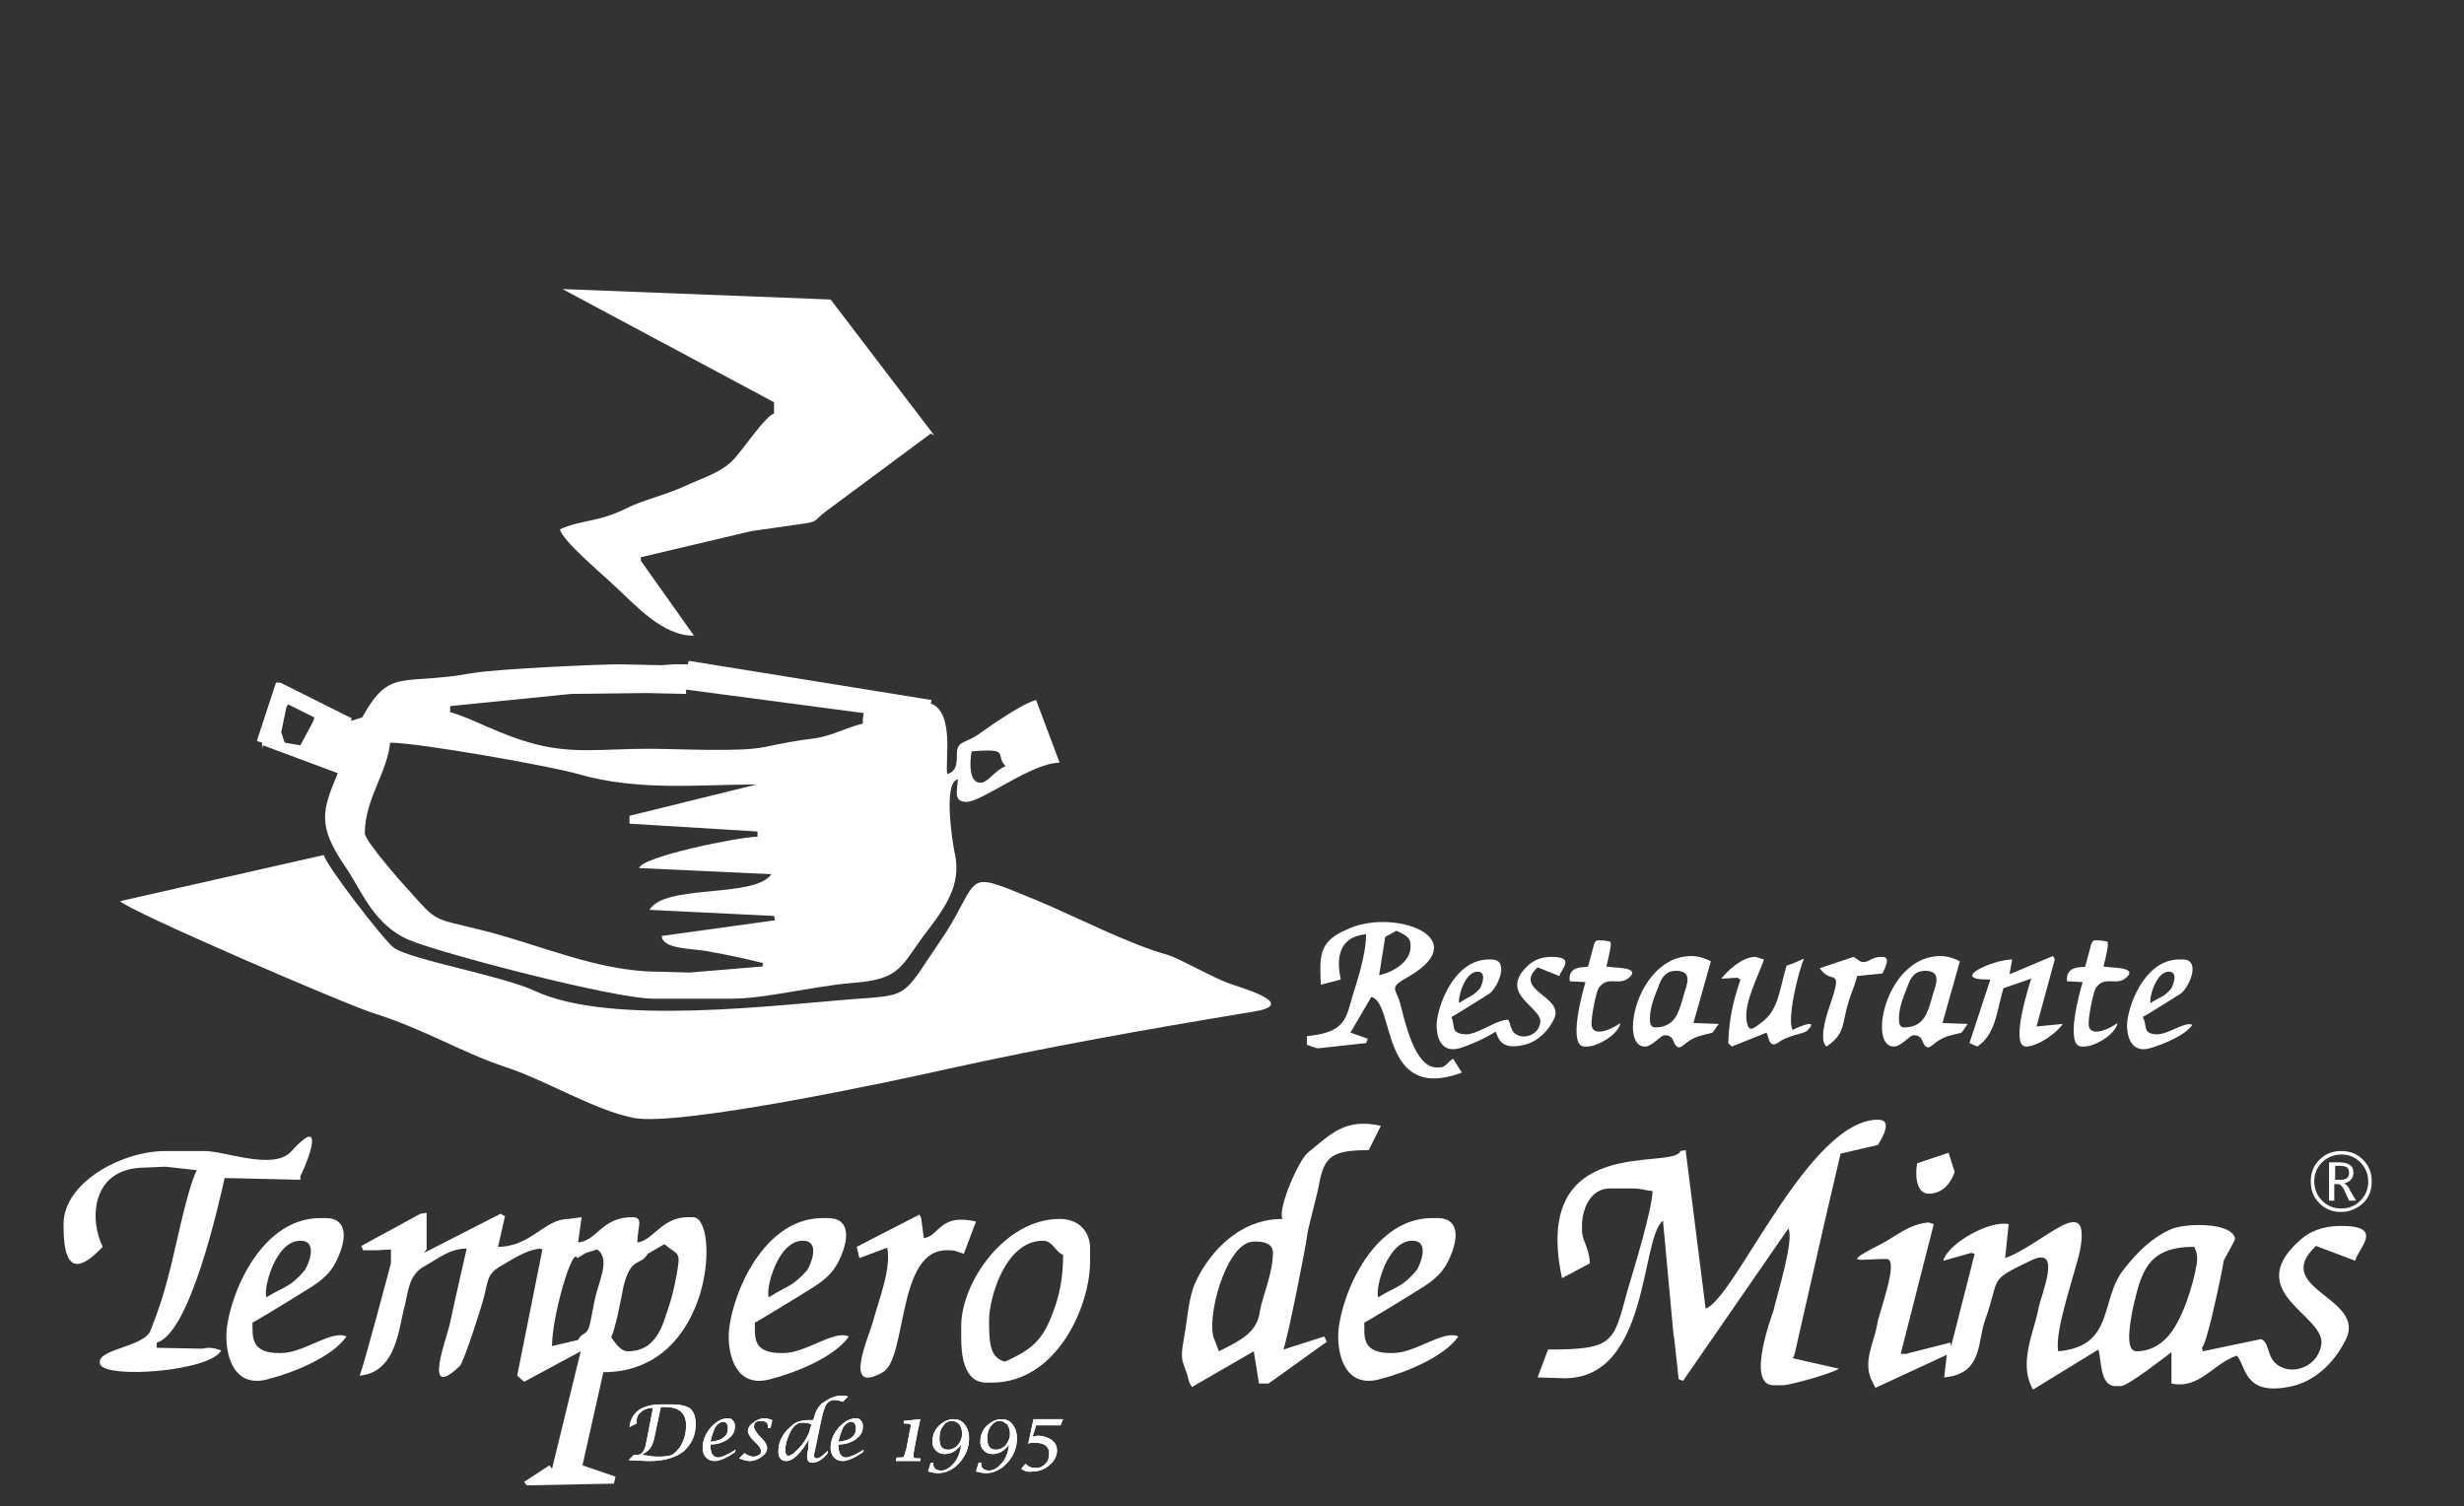
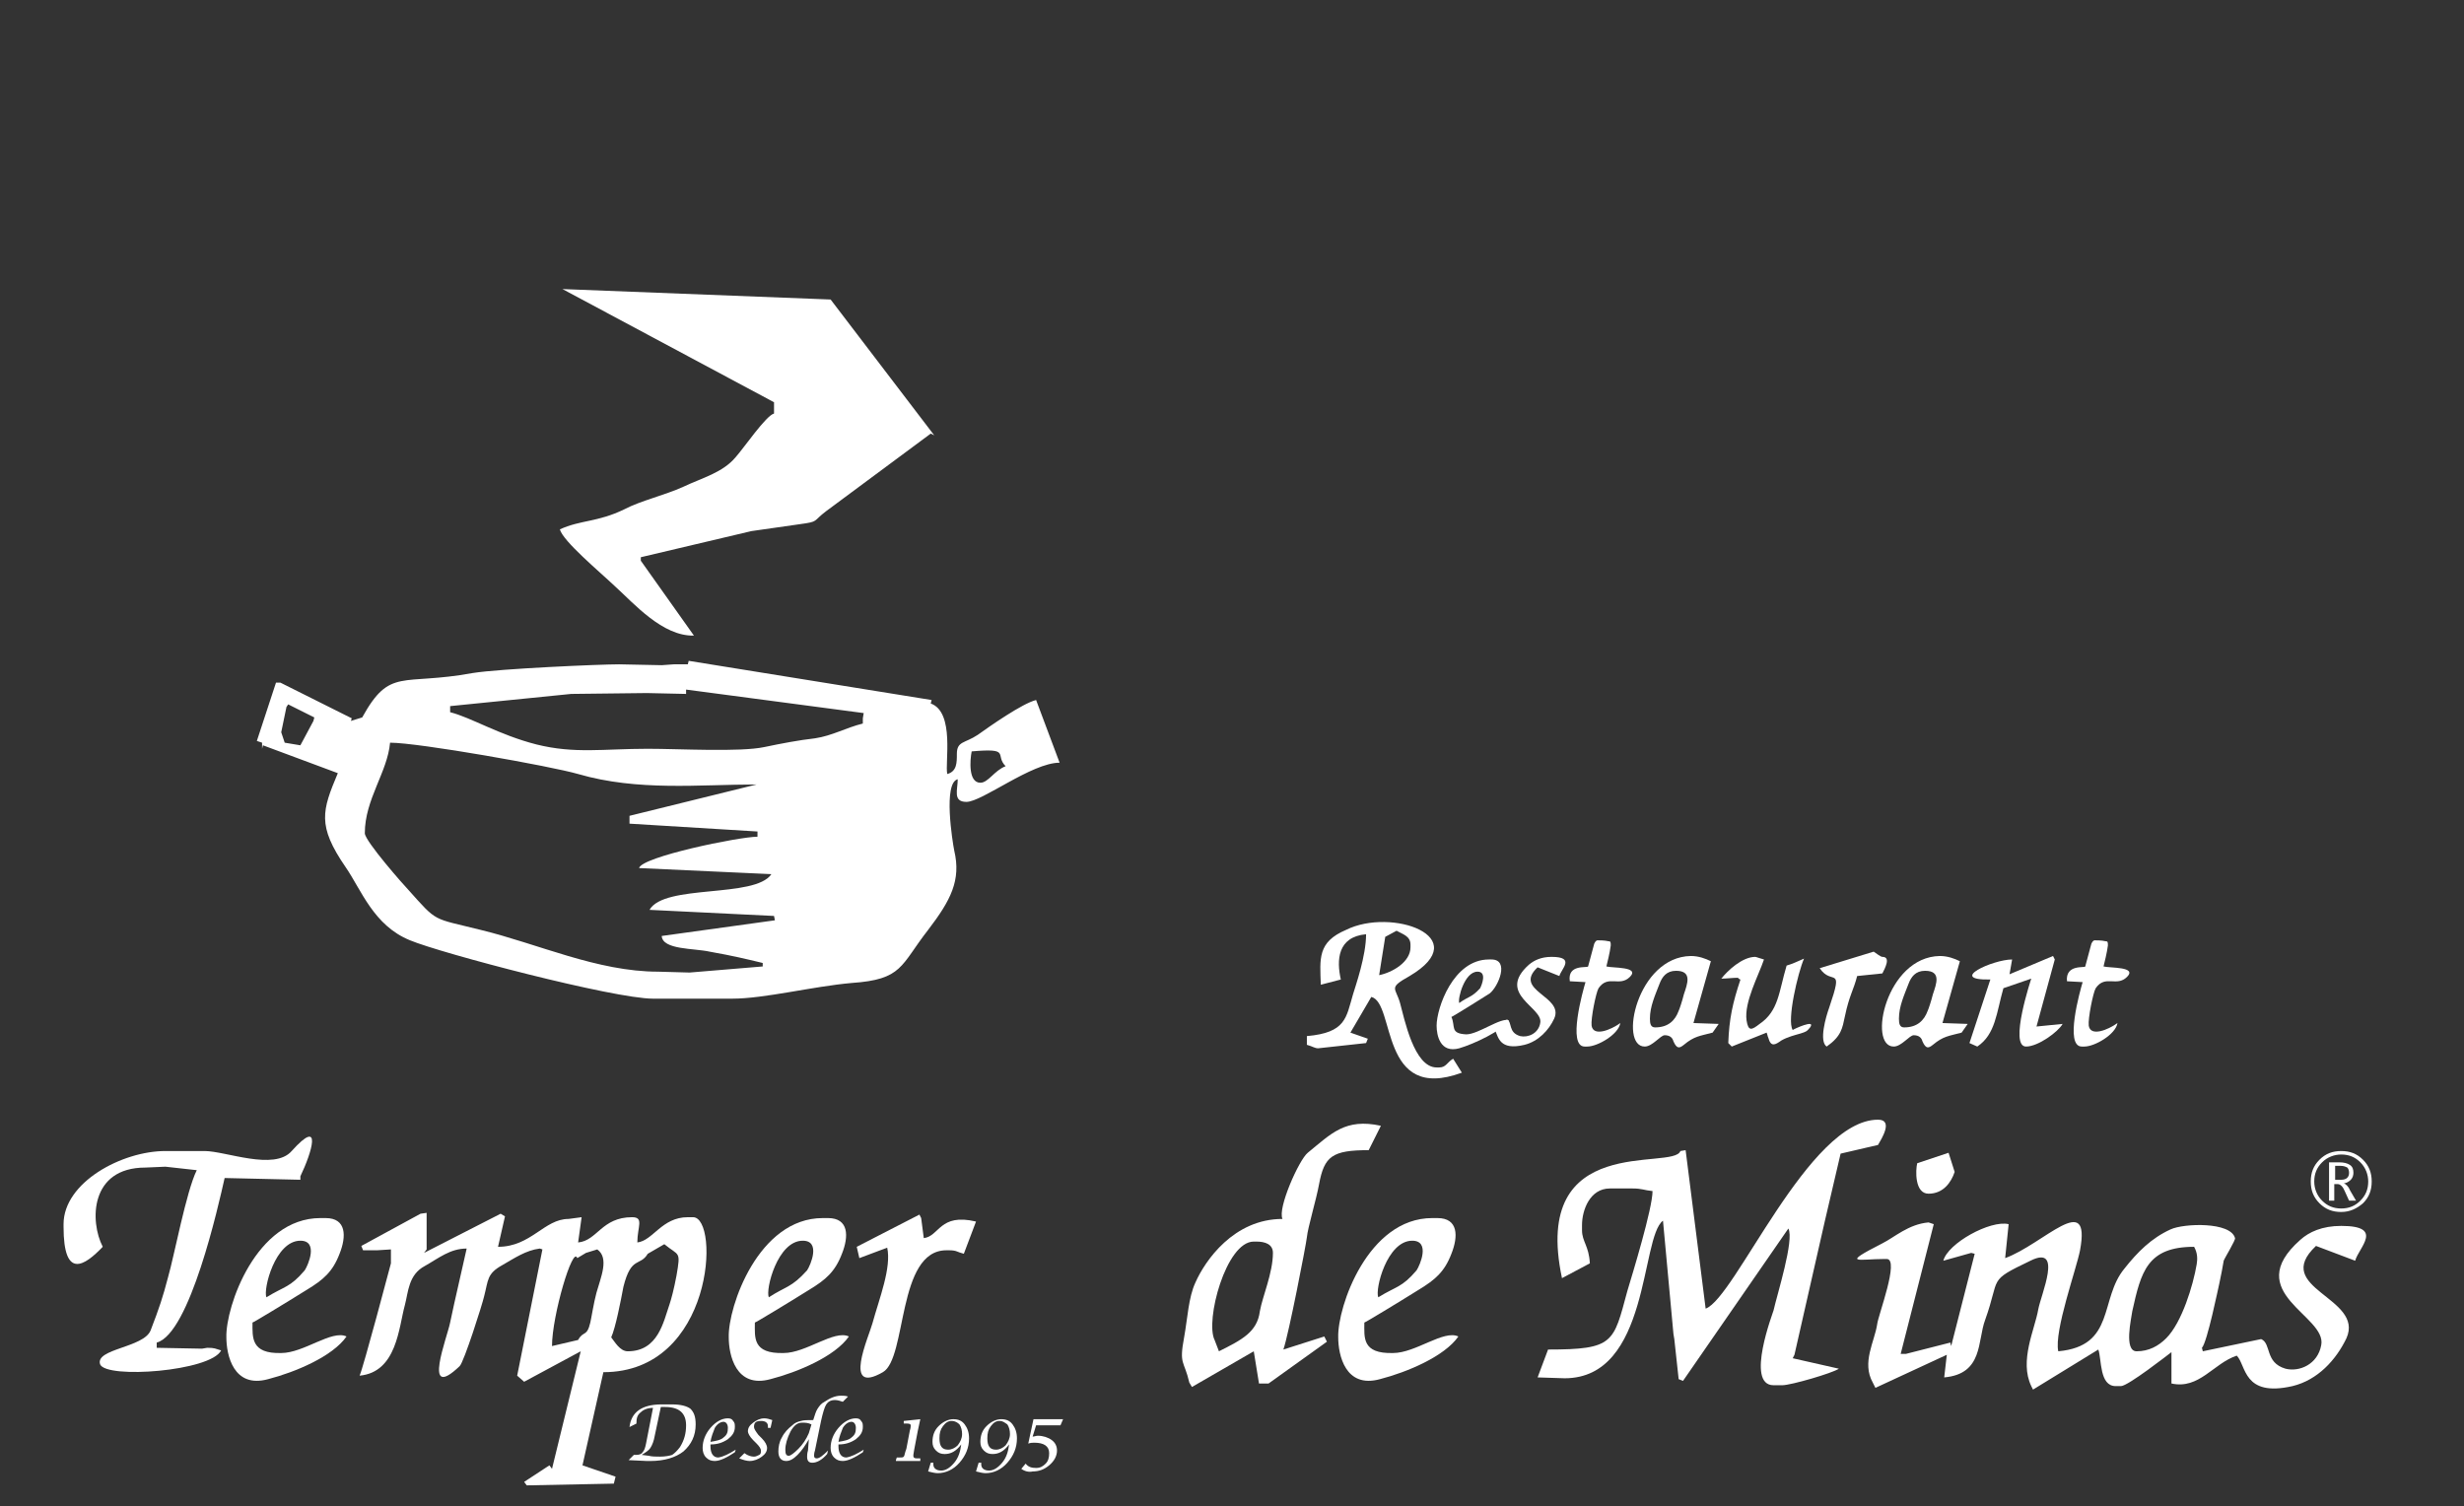
<svg xmlns="http://www.w3.org/2000/svg" version="1.1" id="Camada_1" x="0px" y="0px" viewBox="0 0 283 173" style="enable-background:new 0 0 283 173;" xml:space="preserve">
  <rect x="0" y="0" width="283" height="173" fill="#333333" stroke="none" />
  <style type="text/css">
	.st0{fill-rule:evenodd;clip-rule:evenodd;fill:#FFFFFF;}
	.st1{fill:#FFFFFF;}
</style>
  <path class="st0" d="M23.5,132.2H19c-5,0-11.7,3.6-11.7,8.4v0.3c0,6.1,2.4,4.5,4.5,2.3c-1.5-2.9-1.5-9.1,4.9-9.1l2.3-0.1l3.6,0.4  c-1.2,2.4-2.6,9.9-3.3,12.3c-0.6,2.3-1,3.5-2,6.1c-0.8,2-6.4,2.1-5.8,3.9c0.7,1.7,12.7,0.8,13.9-1.6c-0.7-0.2-0.7-0.3-1.6-0.3  l-0.6,0.1l-5.2-0.1v-0.6c3.8-1,7.1-15.8,7.8-18.9l8.7,0.2l0-0.4c1.3-2.7,2.6-6.9-1-2.9C31.5,134.5,25.9,132.2,23.5,132.2" />
  <path class="st0" d="M220.2,133.6c-0.2,0.8-0.3,3.5,1.3,3.5c1.7,0,2.6-1.3,3-2.5l-0.7-2.2L220.2,133.6z" />
  <path class="st0" d="M215.7,131.5c0.4-0.7,1.8-2.9,0-2.9c-8,0-16.4,20.5-19.8,21.7l-2.3-18.2l-0.6,0.1c-0.8,2.3-17.2-2.3-13.6,14.6  l3.2-1.7c-0.1-2-0.9-2.5-0.9-3.8v-0.6c0-1.7,0.9-4.2,3.2-4.2h2.6c1.1,0,1.3,0.2,2.3,0.3c0,2-2.3,9.5-2.9,11.5  c-1.6,5.9-1.5,6.7-9.1,6.7l-1.2,3.2l3.1,0.1c9.8,0,8.7-16.2,11.3-18.1l1.2,13l0.1,0.6l0.5,4.6l0.5,0.2l12.1-17.5  c0.7,1.3-1.3,7.6-1.7,9.4c0,0.1-3.3,8.6,0,8.6h1c1,0,5.8-1.4,6.5-1.9l-5.3-1.2l0.2-0.4l3.5-15.4l1.8-7.7L215.7,131.5z" />
  <path class="st0" d="M65.3,140c-2.8,0-4.3,3.2-8.1,3.2l0.8-3.5l-0.5-0.3l-8.8,4.5l0.3-0.4l0-4.2l-0.7,0.1l-6.8,3.7l0.2,0.5h1.6  l1.6-0.1v1.6c0,0-3.2,12.1-3.6,12.9c4.3-0.4,4.5-5.6,5.2-8.1c0.4-1.5,0.4-3.5,2.3-4.5c1.6-0.9,2.9-2,4.8-2c0,0.1-1.5,6.5-1.9,8.5  c-0.3,1.6-3.3,9.2,1.1,5c0.5-0.5,2.6-7.1,2.8-8c0.5-1.9,0.3-2.6,2.1-3.6c1.4-0.8,2.7-1.7,4.3-1.9l0.3,0.1L59.4,158l0.8,0.7l6.5-3.5  l-3.3,13.5l-0.3-0.4l-2.9,1.9l0.3,0.4l10-0.2l0.2-0.8l-3.8-1.3l2.4-10.7c12.7,0,13.4-17.8,10.3-17.8h-0.6c-3,0-4,2.7-5.8,2.9  c0-1.8,0.8-2.9-0.6-2.9c-3.5,0-4,2.7-6.2,2.9l0.4-2.9L65.3,140z M63.4,154.6c0-3.5,2.4-11.6,2.9-10.1l1-0.6l1.3-0.4  c1.4,1,0.4,3.2-0.1,5c-0.3,1.1-0.6,3-0.7,3.4c-0.4,1.7-0.8,0.9-1.4,2L63.4,154.6z M72.1,155.2c-0.9,0-1.5-1.1-1.9-1.6  c0.5-1.1,1.1-4.2,1.4-5.8c0.9-3.6,1.9-2.3,2.8-3.8l1.9-1.1c1.7,1.4,1.9,0.7,1.4,3.6c-0.3,1.6-0.6,2.7-0.8,3.3  C76.2,151.8,75.6,155.2,72.1,155.2z" />
  <path class="st0" d="M112.1,140.3c-4.2-1-4.2,1.7-6,1.9l-0.3-2.3l-0.2-0.4l-7.2,3.7l0.3,1.3l3.2-1.2c0.5,2.3-0.9,5.8-1.7,8.7  c-0.4,1.5-3.5,8.3,1.2,5.6c2.8-1.6,1.6-14,7.3-14h0.3c0.9,0,0.9,0.2,1.7,0.4L112.1,140.3z" />
  <path class="st0" d="M86.7,151.9c0.1,0,3.9-2.3,6.3-3.8c1.8-1.1,2.9-2,3.7-4.1c0.8-2,0.8-4.1-1.6-4.1h-0.6  c-7.4,0-10.9,10.2-10.8,13.7c0,2,0.8,5.9,4.8,4.8c3.1-0.8,7.4-2.6,9-4.9c-1.7-0.8-4.9,1.9-7.5,1.9C86.4,155.5,86.7,153.6,86.7,151.9   M88.3,149c-0.4-0.9,1-6.5,3.9-6.5c2.1,0,0.9,2.8,0.5,3.4C90.9,147.9,90.3,147.7,88.3,149z" />
-   <path class="st0" d="M121.7,140c-6.3,0-11.3,7.3-11.3,12.3v1.3c0,1.8,0.2,5.2,2.9,5.2h0.6c7.5,0,11.3-8.8,11.3-13.9v-1.3  C125.3,141.8,124.2,140,121.7,140 M113.6,151.6c0-2.4,1.8-9.1,6.2-9.1c1.1,0,1.5,1.4,2.3,1.6c0,2.3-0.3,4-0.8,5.6  c-1.3,3.9-2.3,5.1-5.9,6.7c-1.2-0.4-1.8-1.1-1.8-4.2V151.6z" />
  <path class="st0" d="M158.6,129.3c-4.1-0.9-5.7,0.9-8.4,3.1c-1,0.8-3.5,6.4-2.9,7.6c-5.6,0-8.9,4.8-10,7.3c-0.8,1.7-0.9,4.1-1.3,6.3  c-0.6,3.2,0,2.6,0.6,5.2l0.3,0.5l7.1-4.1l0.6,3.7l1.1,0l6.7-4.8l-0.3-0.6l-4.7,1.5c0.6-1.7,2.6-12,2.7-12.9c0.1-1.1,1.1-4.4,1.4-6.1  c0.6-3.2,1.5-3.9,5.7-3.9L158.6,129.3z M139.5,153.9c-1.1-2.2,1.3-11.3,4.5-11.3h0.3c1,0,1.9,0.3,1.9,1.3c0,2.3-1.2,5-1.5,6.7  c-0.3,2.4-2.1,3.3-4.7,4.6L139.5,153.9z" />
  <path class="st0" d="M236.4,155.2c-0.5-2.3,2.1-9.5,2.5-11.6c1.3-7-4.2-0.7-8.6,0.9l0.4-3.9c-2.1-0.5-7,2.2-7.5,4.2l3.2-0.9l0.4,0.1  l-2.7,10.6l-0.1-0.4l-5.1,1.3l-0.6,0l3.8-14.9l-0.6-0.2c-2.3,0.2-3.9,1.7-5.3,2.4c-4.9,2.5-2.7,1.8,0.2,1.8h0.3c1.5,0-1,6.5-1.1,7.5  c-0.3,2-1.8,4.4-0.5,6.7l0.3,0.6l8.2-3.8l-0.3,2.6c4.5-0.4,3.8-4.2,4.7-6.6c1.8-5,0.2-4.4,5.2-6.8c3.8-1.9,1.2,3.9,0.9,5.6  c-0.4,2.3-2.2,5.9-0.8,8.8l0.2,0.4l7.5-4.6c0.4,1.1,0.1,4.2,2,4.2h0.6c0.8,0,5.4-3.6,5.8-3.9l0,3.6c3.2,0.7,4.8-2.3,7.5-3.2  c1.1,1.1,0.7,4.8,6.4,3.5c2.9-0.7,5-3,6.2-5.5c2.1-4.7-8.7-5.7-3.5-10.6l4.5,1.7c0.4-1.5,3.4-4-1.6-4c-2.2,0-3.7,0.7-4.7,1.6  c-6.9,6.1,3.1,8.7,2.4,12.1c-0.4,2.2-2.5,3.1-4.1,2.7c-2.4-0.7-1.6-2.9-2.8-3.4l-6.7,1.4l-0.1-0.4c0.6-0.6,1.9-7,2-7.4  c0.2-0.9,0.4-2,0.5-2.6c0.1-0.3,1.4-2.4,1.3-2.6c-0.5-1.9-5.9-1.7-7.4-1c-2.2,1-3.8,2.6-5.3,4.5C241.1,149.2,243,154.6,236.4,155.2   M252,143.2c0.4,0.7,0.4,1.4,0.3,2c-0.4,2.4-1.7,6.7-3.5,8.5c-0.9,0.9-2,1.5-3.4,1.5c-1.5,0-0.6-3.8-0.5-4.6  C245.9,146.1,246.6,143.2,252,143.2z" />
  <path class="st0" d="M64.6,33.2l24.3,13v1.3c-0.9,0.2-3.5,4-4.4,5c-1.5,1.8-3.9,2.4-6,3.4c-2.2,1-4.9,1.6-6.8,2.6  c-3.1,1.5-5,1.2-7.4,2.3c0.4,1.4,4.5,4.8,6.4,6.6c2.1,1.9,5.4,5.7,9,5.6l-6.1-8.6l0-0.4l12.7-3l5.6-0.8c2.2-0.3,1.4-0.3,3-1.5  l12-8.9l0.4,0.2L95.4,34.4L64.6,33.2z" />
  <path class="st0" d="M71.1,76.3c-2.2,0-13.7,0.5-16.8,1c-8.2,1.5-9.5-0.7-12.7,5.1l-1.3,0.4l0.1-0.3l-8.2-4.1l-0.5,0l-2.2,6.7  l0.6,0.2V86l0.1-0.4l8.6,3.2c-1.8,4.3-2.4,6,0.9,10.8c1.8,2.6,3.2,6.7,7.4,8.4c3.6,1.5,23.4,6.7,27.9,6.7h9.1  c3.7,0,9.2-1.4,13.7-1.8c5.9-0.4,5.6-2,8.8-6.1c2.6-3.4,3.8-5.7,3-9.1c-0.2-1-1.3-7.8,0.4-8.2c0,1.2-0.6,2.6,1,2.6  c1.8,0,7.5-4.5,10.7-4.5l-2.7-7.2c-1.6,0.4-5.3,3-6.7,4c-1.5,1-2.4,0.7-2.4,2.2c0,1,0,2-1.1,2.3c-0.3-1.2,0.9-7.1-1.9-8.1l0.1-0.4  l-27.9-4.5l-0.1,0.4h-1.6L76,76.4L71.1,76.3z M65.6,79.7l8.7-0.1l4.5,0.1l0-0.5l20.4,2.7l-0.1,0.6v0.6c-2,0.5-3.5,1.4-5.5,1.7  c-1.8,0.2-3.9,0.6-5.8,1c-2.8,0.6-9.8,0.2-13.4,0.2c-5.1,0-8.4,0.6-12.8-0.5c-4.3-1.1-7.5-3.1-9.9-3.7l0-0.7L65.6,79.7z M32.9,81.2  l0.2-0.3l3,1.5l-0.1,0.4l-1.5,2.8l-1.8-0.3l-0.4-1.2L32.9,81.2z M115.5,88c-1.3,0.5-2,1.9-2.9,1.9c-1.4,0-1.2-2.6-1-3.6  C116.2,85.9,114.2,86.7,115.5,88z M79.2,111.7l-3.6-0.1c-7,0-13.8-3.2-20.4-4.8c-5.6-1.4-4.9-0.8-8.3-4.6c-0.4-0.4-5-5.6-5-6.5  c0-3.9,2.6-7,2.9-10.4c3.3,0,18.5,2.7,21.6,3.6c6.9,2,13.9,1.2,20.5,1.2l-14.6,3.6l0,0.9L87,95.5l0,0.6c-2.1,0-13.3,2.3-13.6,3.6  l15.2,0.7c-1.9,2.8-12.3,1.1-14,4.1l14.3,0.7l0.1,0.5l-13,1.8c0.1,1.6,3.7,1.4,5.5,1.8c2.8,0.5,4,0.8,6.1,1.3l0,0.4L79.2,111.7z" />
-   <path class="st0" d="M13.8,103.5c0.7,1,26.2,12,29.2,12.9c5.7,1.8,10.1,4.5,14.9,6.1c4.7,1.5,10.3,5,14.9,5.9  c5.3,1,29.7-4.2,35.9-5.6c11.8-2.6,22.5-4.5,35.2-6.6c5.1-0.8-0.5-2.5-2.6-3.2c-2-0.7-5.6-2.8-7.1-3.3c-4.4-1.2-10.4-4.3-14.9-6.2  c-8.3-3.4-6.7-3.1-10.1,2.7c-0.5,0.9-2.8,4.2-3.7,5.6c-1.8,2.4-2.2,2.6-6.8,2.9c-9.5,0.7-28.5,3.2-37.3-0.9  c-3.6-1.7-13.9-3.5-16.1-4.9c-1-0.6-8-9.7-8.1-10.7L13.8,103.5z" />
  <path class="st0" d="M29,151.9c0.1,0,3.9-2.3,6.3-3.8c1.8-1.1,2.9-2,3.7-4.1c0.8-2,0.8-4.1-1.6-4.1h-0.6c-7.4,0-10.9,10.2-10.8,13.7  c0,2,0.8,5.9,4.8,4.8c3.1-0.8,7.4-2.6,9-4.9c-1.7-0.8-4.9,1.9-7.5,1.9C28.8,155.5,29,153.6,29,151.9 M30.6,149  c-0.4-0.9,1-6.5,3.9-6.5c2.1,0,0.9,2.8,0.5,3.4C33.3,147.9,32.7,147.7,30.6,149z" />
  <path class="st0" d="M156.7,151.9c0.1,0,3.9-2.3,6.3-3.8c1.8-1.1,2.9-2,3.7-4.1c0.8-2,0.8-4.1-1.6-4.1h-0.6  c-7.4,0-10.9,10.2-10.8,13.7c0,2,0.8,5.9,4.8,4.8c3.1-0.8,7.4-2.6,9-4.9c-1.7-0.8-4.9,1.9-7.5,1.9  C156.4,155.5,156.7,153.6,156.7,151.9 M158.3,149c-0.4-0.9,1-6.5,3.9-6.5c2.1,0,0.9,2.8,0.5,3.4C161,147.9,160.4,147.7,158.3,149z" />
  <path class="st0" d="M197.7,112.4c0.6,0,1.3-0.1,1.9-0.1c0.1,0.1,0.2,0.2,0.3,0.2c-0.9,2.7-1.3,4.5-1.4,7.3c0.1,0.1,0.2,0.2,0.4,0.4  c1.3-0.5,2.7-1.1,4-1.6c0.1,0.2,0.1,0.4,0.2,0.6c0.3,1.1,0.8,0.8,1.5,0.3c0.7-0.4,1.5-0.6,2.2-0.8c0.6-0.2,0.7-0.2,1.1-0.7  c0.7-1-1.9,0.2-2,0.3c-0.7-1.1,0.6-6.6,1.3-8.2c-0.7,0.3-1.3,0.6-2,0.8c-0.9,3-0.9,5.2-3.1,6.7c-0.9,0.7-1.3,0.9-1.5-0.4  c-0.3-2.1,1.4-5.2,2-7c-0.4-0.1-0.9-0.3-1-0.3C200.1,109.9,198.4,111.5,197.7,112.4" />
-   <path class="st0" d="M209,111.2c1.4,2.1,2.8-0.5,1.1,4.5c-0.4,1.1-1.2,3.9-0.3,4.5c1.7-1.2,1.8-2.1,2.1-3.5c0.5-2.4,1-3,1.4-4.6  l2.9-0.3c0.3-0.6,1-1.9,0-1.9c-1.4,0-1.3,0.6-2.3,0.6c-0.2,0-0.7-0.4-1-0.6L209,111.2z" />
+   <path class="st0" d="M209,111.2c1.4,2.1,2.8-0.5,1.1,4.5c-0.4,1.1-1.2,3.9-0.3,4.5c1.7-1.2,1.8-2.1,2.1-3.5c0.5-2.4,1-3,1.4-4.6  l2.9-0.3c0.3-0.6,1-1.9,0-1.9c-0.2,0-0.7-0.4-1-0.6L209,111.2z" />
  <path class="st0" d="M230.8,111.9l0.3-1.7c-2.2,0-7.5,2.4-2.5,2.3l-2.4,7.3l0.9,0.4c2.1-1.4,2.2-3.9,3-6.7l3.2-1.1  c0,0-2.6,7.8-0.6,7.8c1.4,0,3.7-1.7,4.2-2.6l-3,0.3l2.1-7.7l-0.2-0.4L230.8,111.9z" />
  <path class="st0" d="M237.4,112.7l1.8,0.1c-0.3,1-2.1,7.4-0.1,7.4h0.3c1.2,0,3.6-1.4,3.8-2.7c-1.1,0.8-3.1,1.6-3.3,0.3  c-0.1-0.8,0.5-3.8,0.8-4.3c1.1-1.6,2.4-0.1,3.6-1.3c1.2-1.2-2-1-2.7-1.2c0.1-0.4,0.4-1.6,0.5-2.4c0-0.4,0-0.5-0.3-0.5  c-0.4-0.1-1-0.1-1.2-0.1c-0.2,0-0.3,0.2-0.4,0.4l-0.7,2.6C239.5,111.2,237.2,110.7,237.4,112.7" />
  <path class="st0" d="M217.5,120.2c0.9,0,1.8-1.3,2.3-1.3c0.6,0,0.9,0.3,1,0.7c0.4,0.9,0.7,0.8,1.2,0.4c1.2-1,1.8-1,3.3-1.4l0.7-1  l-2.9-0.1l2-7.1c-0.6-0.3-1.4-0.6-2.3-0.6C216.6,109.9,214.5,120.2,217.5,120.2 M219.2,113c0.3-0.8,0.8-1.5,1.9-1.5  c1.9,0,1.3,1.5,0.9,2.7c-0.2,0.8-0.5,1.7-0.6,1.9c-0.4,1.1-1.2,1.9-2.7,1.9c-0.5,0-0.6-0.4-0.6-1C218.1,115.6,218.7,114.3,219.2,113  z" />
  <path class="st0" d="M151.7,113.1l2.3-0.6c-0.5-2.2-0.4-4.9,2.9-5.2c0,2.5-1.2,5.9-1.5,6.9c-0.8,2.7-0.8,4.4-5.3,4.8v1  c0.7,0.2,0.9,0.4,1.3,0.4l5.5-0.6l0.2-0.5l-2-0.7l2.4-4.1c2.8,0.7,0.9,12.2,10.4,8.7l-1-1.6c-0.7,0.4-0.8,1-1.6,1H165  c-2.6,0-3.7-5.6-4.2-7.4c-0.5-1.8-1.4-1.7,1.1-3.1c7.6-4.5-2.1-7.9-7.3-5.3C151.3,108.2,151.6,110.1,151.7,113.1 M160.4,106.9  c0.7,0.4,1.6,0.6,1.6,1.6v0.3c0,1.7-2.1,2.9-3.6,3.2l0.7-4.4L160.4,106.9z" />
  <path class="st0" d="M171.7,118.3c0.4,0.8,0.5,2.4,3.4,1.7c1.6-0.4,2.8-1.7,3.4-3c1.2-2.6-4.8-3.2-1.9-5.9l2.5,1  c0.2-0.8,1.9-2.2-0.9-2.2c-1.2,0-2,0.4-2.6,0.9c-3.8,3.4,1.7,4.9,1.3,6.7c-0.2,1.2-1.4,1.7-2.3,1.5c-1.4-0.4-0.9-1.6-1.5-1.9  l-0.3,0.1c-0.1,0.1-0.3,0.1-0.4,0.2C172.1,117.4,171.9,117.8,171.7,118.3" />
-   <path class="st0" d="M246.1,116.8c0.1,0,4.1-2.5,4.4-2.7c1-0.8,2.3-3.9,0.2-3.9h-0.4c-4.1,0-6,5.6-6,7.6c0,1.1,0.4,3.2,2.6,2.6  c1.7-0.5,4.1-1.5,4.9-2.7c-0.9-0.4-2.7,1.1-4.1,1.1C246,118.7,246.7,117.9,246.1,116.8 M247,115.2c-0.2-0.5,0.6-3.6,2.1-3.6  c1.1,0,0.5,1.5,0.3,1.9C248.5,114.6,248.2,114.4,247,115.2z" />
  <path class="st0" d="M166.7,116.8c0.1,0,4.1-2.5,4.4-2.7c1-0.8,2.3-3.9,0.2-3.9H171c-4.1,0-6,5.6-6,7.6c0,1.1,0.4,3.2,2.6,2.6  c1.7-0.5,4.9-2,5.7-3.2c-0.9-0.4-3.5,1.6-4.9,1.6C166.5,118.7,167.2,117.9,166.7,116.8 M167.6,115.2c-0.2-0.5,0.6-3.6,2.1-3.6  c1.1,0,0.5,1.5,0.3,1.9C169,114.6,168.7,114.4,167.6,115.2z" />
  <path class="st0" d="M180.3,112.7l1.8,0.1c-0.3,1-2.1,7.4-0.1,7.4h0.3c1.2,0,3.6-1.4,3.8-2.7c-1.1,0.8-3.1,1.6-3.3,0.3  c-0.1-0.8,0.5-3.8,0.8-4.3c1.1-1.6,2.4-0.1,3.6-1.3c1.2-1.2-2-1-2.7-1.2c0.1-0.4,0.4-1.6,0.5-2.4c0-0.4,0-0.5-0.3-0.5  c-0.4-0.1-1-0.1-1.2-0.1c-0.2,0-0.3,0.2-0.4,0.4l-0.7,2.6C182.3,111.2,180,110.7,180.3,112.7" />
  <path class="st0" d="M188.9,120.2c0.9,0,1.8-1.3,2.3-1.3c0.6,0,0.9,0.3,1,0.7c0.4,0.9,0.7,0.8,1.2,0.4c1.2-1,1.8-1,3.3-1.4l0.7-1  l-2.9-0.1l2-7.1c-0.6-0.3-1.4-0.6-2.3-0.6C188,109.9,185.9,120.2,188.9,120.2 M190.6,113c0.3-0.8,0.8-1.5,1.9-1.5  c1.9,0,1.3,1.5,0.9,2.7c-0.2,0.8-0.5,1.7-0.6,1.9c-0.4,1.1-1.2,1.9-2.7,1.9c-0.5,0-0.6-0.4-0.6-1C189.5,115.6,190.1,114.3,190.6,113  z" />
  <path class="st1" d="M268.2,134v1.5h0.7c0.6,0,0.9-0.3,0.9-0.8c0-0.3-0.1-0.5-0.2-0.6c-0.2-0.1-0.4-0.2-0.8-0.2H268.2z M270.6,137.9  h-0.8l-0.5-1.1c-0.2-0.5-0.5-0.8-0.8-0.8h-0.4v1.9h-0.6v-4.4h1.2c0.5,0,0.9,0.1,1.2,0.3c0.3,0.2,0.4,0.5,0.4,0.9  c0,0.3-0.1,0.6-0.3,0.8c-0.2,0.2-0.5,0.4-0.8,0.4v0c0.2,0.1,0.5,0.3,0.7,0.8L270.6,137.9z M268.9,132.6c-0.8,0-1.6,0.3-2.2,0.9  c-0.6,0.6-0.9,1.3-0.9,2.2c0,0.8,0.3,1.6,0.9,2.2c0.6,0.6,1.3,0.9,2.2,0.9s1.6-0.3,2.2-0.9c0.6-0.6,0.9-1.3,0.9-2.2  c0-0.8-0.3-1.6-0.9-2.2C270.5,132.9,269.8,132.6,268.9,132.6z M268.9,139.2c-1,0-1.8-0.3-2.5-1c-0.7-0.7-1-1.5-1-2.5  c0-1,0.3-1.8,1-2.5c0.7-0.7,1.5-1,2.5-1c1,0,1.8,0.3,2.5,1c0.7,0.7,1,1.5,1,2.5c0,1-0.3,1.8-1,2.5  C270.7,138.8,269.9,139.2,268.9,139.2z" />
  <path class="st1" d="M117.3,168.7l0.5-0.6c0.3,0.4,0.7,0.5,1.2,0.5c0.5,0,0.8-0.2,1.1-0.5c0.3-0.3,0.4-0.7,0.4-1.2  c0-0.8-0.6-1.2-1.7-1.2c-0.2,0-0.4,0-0.7,0.1l0.6-2.8h3.4l-0.3,0.7h-2.8l-0.4,1.3c0.2,0,0.4-0.1,0.6-0.1c0.6,0,1.2,0.2,1.6,0.5  c0.4,0.3,0.6,0.7,0.6,1.2c0,0.6-0.3,1.2-0.9,1.7c-0.6,0.5-1.2,0.7-1.9,0.7C118.2,169.1,117.7,169,117.3,168.7z M114.8,163.2  c-0.4,0-0.7,0.2-1,0.6c-0.3,0.4-0.4,0.8-0.4,1.4c0,0.9,0.3,1.3,1,1.3c0.4,0,0.8-0.2,1.1-0.5c0.3-0.4,0.5-0.8,0.5-1.3  c0-0.4-0.1-0.8-0.3-1.1C115.4,163.4,115.2,163.2,114.8,163.2z M112.4,168h0.3l0,0.2c0,0.4,0.3,0.7,0.9,0.7c0.5,0,1-0.3,1.5-0.9  c0.5-0.6,0.7-1.3,0.8-2.1c-0.6,0.8-1.2,1.1-1.9,1.1c-0.4,0-0.7-0.1-1-0.4c-0.3-0.3-0.4-0.6-0.4-1c0-0.7,0.2-1.3,0.7-1.8  c0.5-0.5,1.1-0.8,1.7-0.8c0.6,0,1,0.2,1.3,0.6c0.3,0.4,0.5,0.9,0.5,1.6c0,1.1-0.4,2-1.1,2.8c-0.7,0.8-1.6,1.2-2.5,1.2  c-0.3,0-0.7-0.1-1.1-0.2L112.4,168z M109.3,163.2c-0.4,0-0.7,0.2-1,0.6c-0.3,0.4-0.4,0.8-0.4,1.4c0,0.9,0.3,1.3,1,1.3  c0.4,0,0.8-0.2,1.1-0.5c0.3-0.4,0.5-0.8,0.5-1.3c0-0.4-0.1-0.8-0.3-1.1C110,163.4,109.7,163.2,109.3,163.2z M106.9,168h0.3l0,0.2  c0,0.4,0.3,0.7,0.9,0.7c0.5,0,1-0.3,1.5-0.9c0.5-0.6,0.7-1.3,0.8-2.1c-0.6,0.8-1.2,1.1-1.9,1.1c-0.4,0-0.7-0.1-1-0.4  c-0.3-0.3-0.4-0.6-0.4-1c0-0.7,0.2-1.3,0.7-1.8c0.5-0.5,1.1-0.8,1.7-0.8c0.6,0,1,0.2,1.3,0.6c0.3,0.4,0.5,0.9,0.5,1.6  c0,1.1-0.4,2-1.1,2.8c-0.7,0.8-1.6,1.2-2.5,1.2c-0.3,0-0.7-0.1-1.1-0.2L106.9,168z M102.9,167.7l0.1-0.3h0.3c0.3,0,0.4,0,0.5-0.1  c0.1-0.1,0.1-0.4,0.3-0.9l0.4-2.1c0.1-0.3,0.1-0.5,0.1-0.6c0-0.1-0.1-0.2-0.4-0.2l-0.4,0l0-0.3l1.9-0.2l-0.3,1.4l-0.4,2.1  c-0.1,0.5-0.1,0.7-0.1,0.7c0,0.2,0.1,0.3,0.4,0.3h0.4l0,0.3H102.9z M96.3,165.6c0.6-0.1,1.2-0.2,1.5-0.5c0.4-0.3,0.5-0.6,0.5-1.1  c0-0.4-0.2-0.7-0.5-0.7c-0.3,0-0.7,0.2-1,0.7C96.6,164.5,96.4,165,96.3,165.6z M99.2,166.5l-0.1,0.3c-0.9,0.6-1.7,1-2.3,1  c-0.4,0-0.7-0.1-1-0.4c-0.3-0.3-0.4-0.7-0.4-1.1c0-0.8,0.3-1.6,0.9-2.3c0.6-0.7,1.3-1.1,2-1.1c0.3,0,0.5,0.1,0.6,0.3  c0.2,0.2,0.2,0.4,0.2,0.7c0,0.6-0.3,1-0.8,1.4c-0.6,0.4-1.2,0.6-2,0.6l0,0.2c0,0.8,0.3,1.3,0.9,1.3C97.8,167.3,98.4,167,99.2,166.5z   M93.2,163.6c-0.4-0.2-0.7-0.2-1.1-0.2c-0.5,0-0.9,0.3-1.3,1c-0.4,0.8-0.6,1.5-0.6,2.1c0,0.5,0.1,0.7,0.4,0.7c0.2,0,0.6-0.3,1.1-0.8  c0.5-0.5,0.9-1.1,1.2-1.8L93.2,163.6z M92.9,165.3L92.9,165.3c-0.4,0.7-0.8,1.3-1.3,1.8c-0.5,0.5-0.9,0.7-1.3,0.7  c-0.6,0-0.9-0.4-0.9-1.1c0-0.5,0.1-1.1,0.4-1.6c0.3-0.6,0.7-1,1.2-1.4c0.3-0.3,0.6-0.4,1-0.5c0.3-0.1,0.8-0.1,1.4-0.1  c0.2-0.6,0.3-1,0.5-1.3c0.2-0.3,0.4-0.6,0.8-0.8c0.6-0.4,1.2-0.7,1.9-0.7c0.3,0,0.5,0,0.8,0.1l-0.6,0.6c-0.3-0.1-0.6-0.2-0.9-0.2  c-0.5,0-0.8,0.2-1,0.5c-0.2,0.3-0.4,1-0.6,1.9l-0.7,3.4c-0.1,0.3-0.1,0.5-0.1,0.6c0,0.2,0.1,0.3,0.3,0.3c0.3,0,0.7-0.3,1.3-0.9  l-0.1,0.4c-0.6,0.7-1.2,1-1.7,1c-0.4,0-0.6-0.2-0.6-0.7c0-0.1,0-0.4,0.1-0.7L92.9,165.3z M84.9,167.5l0.6-0.6  c0.4,0.3,0.8,0.4,1.1,0.4c0.2,0,0.4-0.1,0.6-0.2c0.2-0.1,0.2-0.3,0.2-0.5c0-0.2-0.2-0.5-0.5-0.8l-0.4-0.4c-0.4-0.4-0.6-0.8-0.6-1  c0-0.4,0.2-0.7,0.6-1c0.4-0.3,0.8-0.5,1.3-0.5c0.3,0,0.6,0.1,0.9,0.2l-0.2,0.9h-0.3l0-0.1c0,0,0-0.1,0-0.1c0-0.4-0.3-0.6-0.8-0.6  c-0.6,0-0.8,0.2-0.8,0.7c0,0.2,0.2,0.5,0.5,0.9l0.4,0.4c0.4,0.4,0.6,0.8,0.6,1.1c0,0.4-0.2,0.7-0.6,1c-0.4,0.3-0.9,0.5-1.4,0.5  C85.8,167.8,85.4,167.7,84.9,167.5z M81.6,165.6c0.6-0.1,1.2-0.2,1.5-0.5c0.4-0.3,0.5-0.6,0.5-1.1c0-0.4-0.2-0.7-0.5-0.7  c-0.3,0-0.7,0.2-1,0.7C81.9,164.5,81.7,165,81.6,165.6z M84.5,166.5l-0.1,0.3c-0.9,0.6-1.7,1-2.3,1c-0.4,0-0.7-0.1-1-0.4  s-0.4-0.7-0.4-1.1c0-0.8,0.3-1.6,0.9-2.3c0.6-0.7,1.3-1.1,2-1.1c0.3,0,0.5,0.1,0.6,0.3c0.2,0.2,0.2,0.4,0.2,0.7c0,0.6-0.3,1-0.8,1.4  c-0.6,0.4-1.2,0.6-2,0.6l0,0.2c0,0.8,0.3,1.3,0.9,1.3C83.1,167.3,83.7,167,84.5,166.5z M73.7,167.1l0.8,0.1c0.4,0.1,0.8,0.1,1.3,0.1  c0.6,0,1.1-0.1,1.4-0.2c0.3-0.2,0.6-0.5,0.9-0.9c0.5-0.8,0.7-1.6,0.7-2.5c0-1.4-0.8-2.1-2.4-2.1h-0.5l-0.7,3.3  c-0.1,0.6-0.3,1.1-0.5,1.4C74.6,166.5,74.2,166.8,73.7,167.1z M72.2,167.7l0.6-0.6l0.1,0c0,0,0.1,0,0.1,0c0,0,0.1,0,0.1,0  c0.3,0,0.6-0.1,0.7-0.3c0.2-0.2,0.3-0.5,0.4-1l0.8-4.1c-0.6,0-1.1,0.2-1.4,0.5c-0.4,0.3-0.5,0.7-0.5,1.2v0.1l-0.8,0.4  c0.2-1.7,1.4-2.6,3.7-2.6h1.2c1,0,1.7,0.2,2.1,0.5c0.4,0.4,0.6,0.9,0.6,1.8c0,1.3-0.5,2.3-1.4,3.1c-0.9,0.7-2.2,1.1-3.8,1.1  c-0.1,0-0.2,0-0.4,0L72.2,167.7z" />
-   <path class="st1" d="M117.3,168.7l0.5-0.6c0.3,0.4,0.7,0.5,1.2,0.5c0.5,0,0.8-0.2,1.1-0.5c0.3-0.3,0.4-0.7,0.4-1.2  c0-0.8-0.6-1.2-1.7-1.2c-0.2,0-0.4,0-0.7,0.1l0.6-2.8h3.4l-0.3,0.7h-2.8l-0.4,1.3c0.2,0,0.4-0.1,0.6-0.1c0.6,0,1.2,0.2,1.6,0.5  c0.4,0.3,0.6,0.7,0.6,1.2c0,0.6-0.3,1.2-0.9,1.7c-0.6,0.5-1.2,0.7-1.9,0.7C118.2,169.1,117.7,169,117.3,168.7z M114.8,163.2  c-0.4,0-0.7,0.2-1,0.6c-0.3,0.4-0.4,0.8-0.4,1.4c0,0.9,0.3,1.3,1,1.3c0.4,0,0.8-0.2,1.1-0.5c0.3-0.4,0.5-0.8,0.5-1.3  c0-0.4-0.1-0.8-0.3-1.1C115.4,163.4,115.2,163.2,114.8,163.2z M112.4,168h0.3l0,0.2c0,0.4,0.3,0.7,0.9,0.7c0.5,0,1-0.3,1.5-0.9  c0.5-0.6,0.7-1.3,0.8-2.1c-0.6,0.8-1.2,1.1-1.9,1.1c-0.4,0-0.7-0.1-1-0.4c-0.3-0.3-0.4-0.6-0.4-1c0-0.7,0.2-1.3,0.7-1.8  c0.5-0.5,1.1-0.8,1.7-0.8c0.6,0,1,0.2,1.3,0.6c0.3,0.4,0.5,0.9,0.5,1.6c0,1.1-0.4,2-1.1,2.8c-0.7,0.8-1.6,1.2-2.5,1.2  c-0.3,0-0.7-0.1-1.1-0.2L112.4,168z M109.3,163.2c-0.4,0-0.7,0.2-1,0.6c-0.3,0.4-0.4,0.8-0.4,1.4c0,0.9,0.3,1.3,1,1.3  c0.4,0,0.8-0.2,1.1-0.5c0.3-0.4,0.5-0.8,0.5-1.3c0-0.4-0.1-0.8-0.3-1.1C110,163.4,109.7,163.2,109.3,163.2z M106.9,168h0.3l0,0.2  c0,0.4,0.3,0.7,0.9,0.7c0.5,0,1-0.3,1.5-0.9c0.5-0.6,0.7-1.3,0.8-2.1c-0.6,0.8-1.2,1.1-1.9,1.1c-0.4,0-0.7-0.1-1-0.4  c-0.3-0.3-0.4-0.6-0.4-1c0-0.7,0.2-1.3,0.7-1.8c0.5-0.5,1.1-0.8,1.7-0.8c0.6,0,1,0.2,1.3,0.6c0.3,0.4,0.5,0.9,0.5,1.6  c0,1.1-0.4,2-1.1,2.8c-0.7,0.8-1.6,1.2-2.5,1.2c-0.3,0-0.7-0.1-1.1-0.2L106.9,168z M102.9,167.7l0.1-0.3h0.3c0.3,0,0.4,0,0.5-0.1  c0.1-0.1,0.1-0.4,0.3-0.9l0.4-2.1c0.1-0.3,0.1-0.5,0.1-0.6c0-0.1-0.1-0.2-0.4-0.2l-0.4,0l0-0.3l1.9-0.2l-0.3,1.4l-0.4,2.1  c-0.1,0.5-0.1,0.7-0.1,0.7c0,0.2,0.1,0.3,0.4,0.3h0.4l0,0.3H102.9z M96.3,165.6c0.6-0.1,1.2-0.2,1.5-0.5c0.4-0.3,0.5-0.6,0.5-1.1  c0-0.4-0.2-0.7-0.5-0.7c-0.3,0-0.7,0.2-1,0.7C96.6,164.5,96.4,165,96.3,165.6z M99.2,166.5l-0.1,0.3c-0.9,0.6-1.7,1-2.3,1  c-0.4,0-0.7-0.1-1-0.4c-0.3-0.3-0.4-0.7-0.4-1.1c0-0.8,0.3-1.6,0.9-2.3c0.6-0.7,1.3-1.1,2-1.1c0.3,0,0.5,0.1,0.6,0.3  c0.2,0.2,0.2,0.4,0.2,0.7c0,0.6-0.3,1-0.8,1.4c-0.6,0.4-1.2,0.6-2,0.6l0,0.2c0,0.8,0.3,1.3,0.9,1.3C97.8,167.3,98.4,167,99.2,166.5z   M93.2,163.6c-0.4-0.2-0.7-0.2-1.1-0.2c-0.5,0-0.9,0.3-1.3,1c-0.4,0.8-0.6,1.5-0.6,2.1c0,0.5,0.1,0.7,0.4,0.7c0.2,0,0.6-0.3,1.1-0.8  c0.5-0.5,0.9-1.1,1.2-1.8L93.2,163.6z M92.9,165.3L92.9,165.3c-0.4,0.7-0.8,1.3-1.3,1.8c-0.5,0.5-0.9,0.7-1.3,0.7  c-0.6,0-0.9-0.4-0.9-1.1c0-0.5,0.1-1.1,0.4-1.6c0.3-0.6,0.7-1,1.2-1.4c0.3-0.3,0.6-0.4,1-0.5c0.3-0.1,0.8-0.1,1.4-0.1  c0.2-0.6,0.3-1,0.5-1.3c0.2-0.3,0.4-0.6,0.8-0.8c0.6-0.4,1.2-0.7,1.9-0.7c0.3,0,0.5,0,0.8,0.1l-0.6,0.6c-0.3-0.1-0.6-0.2-0.9-0.2  c-0.5,0-0.8,0.2-1,0.5c-0.2,0.3-0.4,1-0.6,1.9l-0.7,3.4c-0.1,0.3-0.1,0.5-0.1,0.6c0,0.2,0.1,0.3,0.3,0.3c0.3,0,0.7-0.3,1.3-0.9  l-0.1,0.4c-0.6,0.7-1.2,1-1.7,1c-0.4,0-0.6-0.2-0.6-0.7c0-0.1,0-0.4,0.1-0.7L92.9,165.3z M84.9,167.5l0.6-0.6  c0.4,0.3,0.8,0.4,1.1,0.4c0.2,0,0.4-0.1,0.6-0.2c0.2-0.1,0.2-0.3,0.2-0.5c0-0.2-0.2-0.5-0.5-0.8l-0.4-0.4c-0.4-0.4-0.6-0.8-0.6-1  c0-0.4,0.2-0.7,0.6-1c0.4-0.3,0.8-0.5,1.3-0.5c0.3,0,0.6,0.1,0.9,0.2l-0.2,0.9h-0.3l0-0.1c0,0,0-0.1,0-0.1c0-0.4-0.3-0.6-0.8-0.6  c-0.6,0-0.8,0.2-0.8,0.7c0,0.2,0.2,0.5,0.5,0.9l0.4,0.4c0.4,0.4,0.6,0.8,0.6,1.1c0,0.4-0.2,0.7-0.6,1c-0.4,0.3-0.9,0.5-1.4,0.5  C85.8,167.8,85.4,167.7,84.9,167.5z M81.6,165.6c0.6-0.1,1.2-0.2,1.5-0.5c0.4-0.3,0.5-0.6,0.5-1.1c0-0.4-0.2-0.7-0.5-0.7  c-0.3,0-0.7,0.2-1,0.7C81.9,164.5,81.7,165,81.6,165.6z M84.5,166.5l-0.1,0.3c-0.9,0.6-1.7,1-2.3,1c-0.4,0-0.7-0.1-1-0.4  s-0.4-0.7-0.4-1.1c0-0.8,0.3-1.6,0.9-2.3c0.6-0.7,1.3-1.1,2-1.1c0.3,0,0.5,0.1,0.6,0.3c0.2,0.2,0.2,0.4,0.2,0.7c0,0.6-0.3,1-0.8,1.4  c-0.6,0.4-1.2,0.6-2,0.6l0,0.2c0,0.8,0.3,1.3,0.9,1.3C83.1,167.3,83.7,167,84.5,166.5z M73.7,167.1l0.8,0.1c0.4,0.1,0.8,0.1,1.3,0.1  c0.6,0,1.1-0.1,1.4-0.2c0.3-0.2,0.6-0.5,0.9-0.9c0.5-0.8,0.7-1.6,0.7-2.5c0-1.4-0.8-2.1-2.4-2.1h-0.5l-0.7,3.3  c-0.1,0.6-0.3,1.1-0.5,1.4C74.6,166.5,74.2,166.8,73.7,167.1z M72.2,167.7l0.6-0.6l0.1,0c0,0,0.1,0,0.1,0c0,0,0.1,0,0.1,0  c0.3,0,0.6-0.1,0.7-0.3c0.2-0.2,0.3-0.5,0.4-1l0.8-4.1c-0.6,0-1.1,0.2-1.4,0.5c-0.4,0.3-0.5,0.7-0.5,1.2v0.1l-0.8,0.4  c0.2-1.7,1.4-2.6,3.7-2.6h1.2c1,0,1.7,0.2,2.1,0.5c0.4,0.4,0.6,0.9,0.6,1.8c0,1.3-0.5,2.3-1.4,3.1c-0.9,0.7-2.2,1.1-3.8,1.1  c-0.1,0-0.2,0-0.4,0L72.2,167.7z" />
</svg>